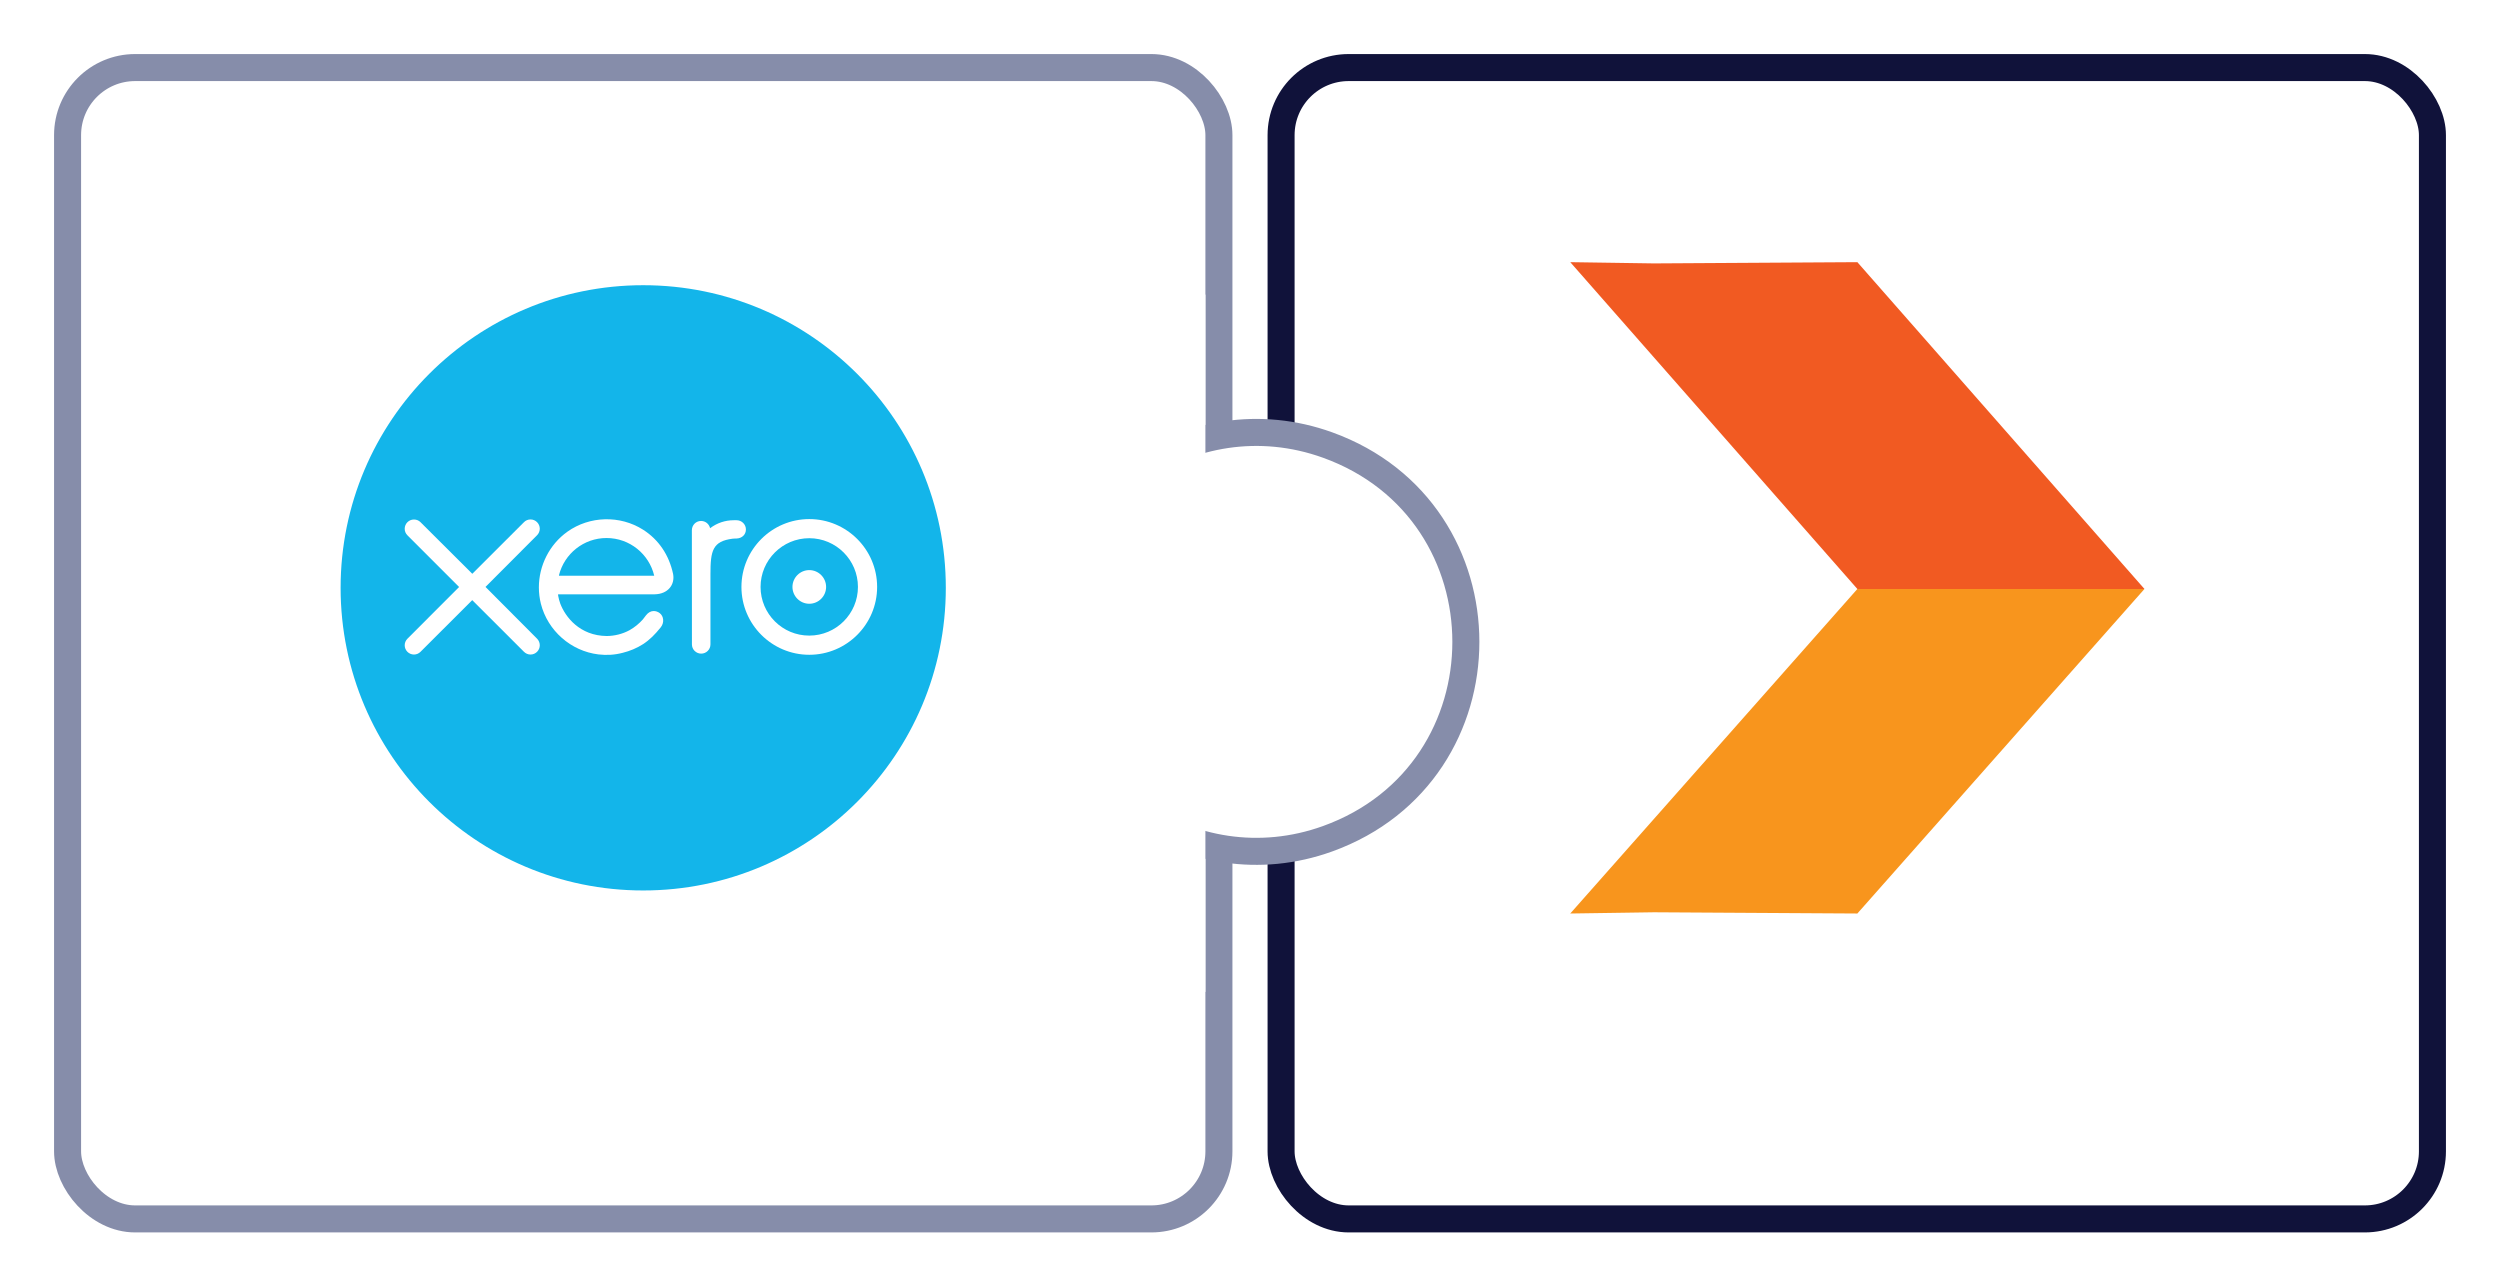
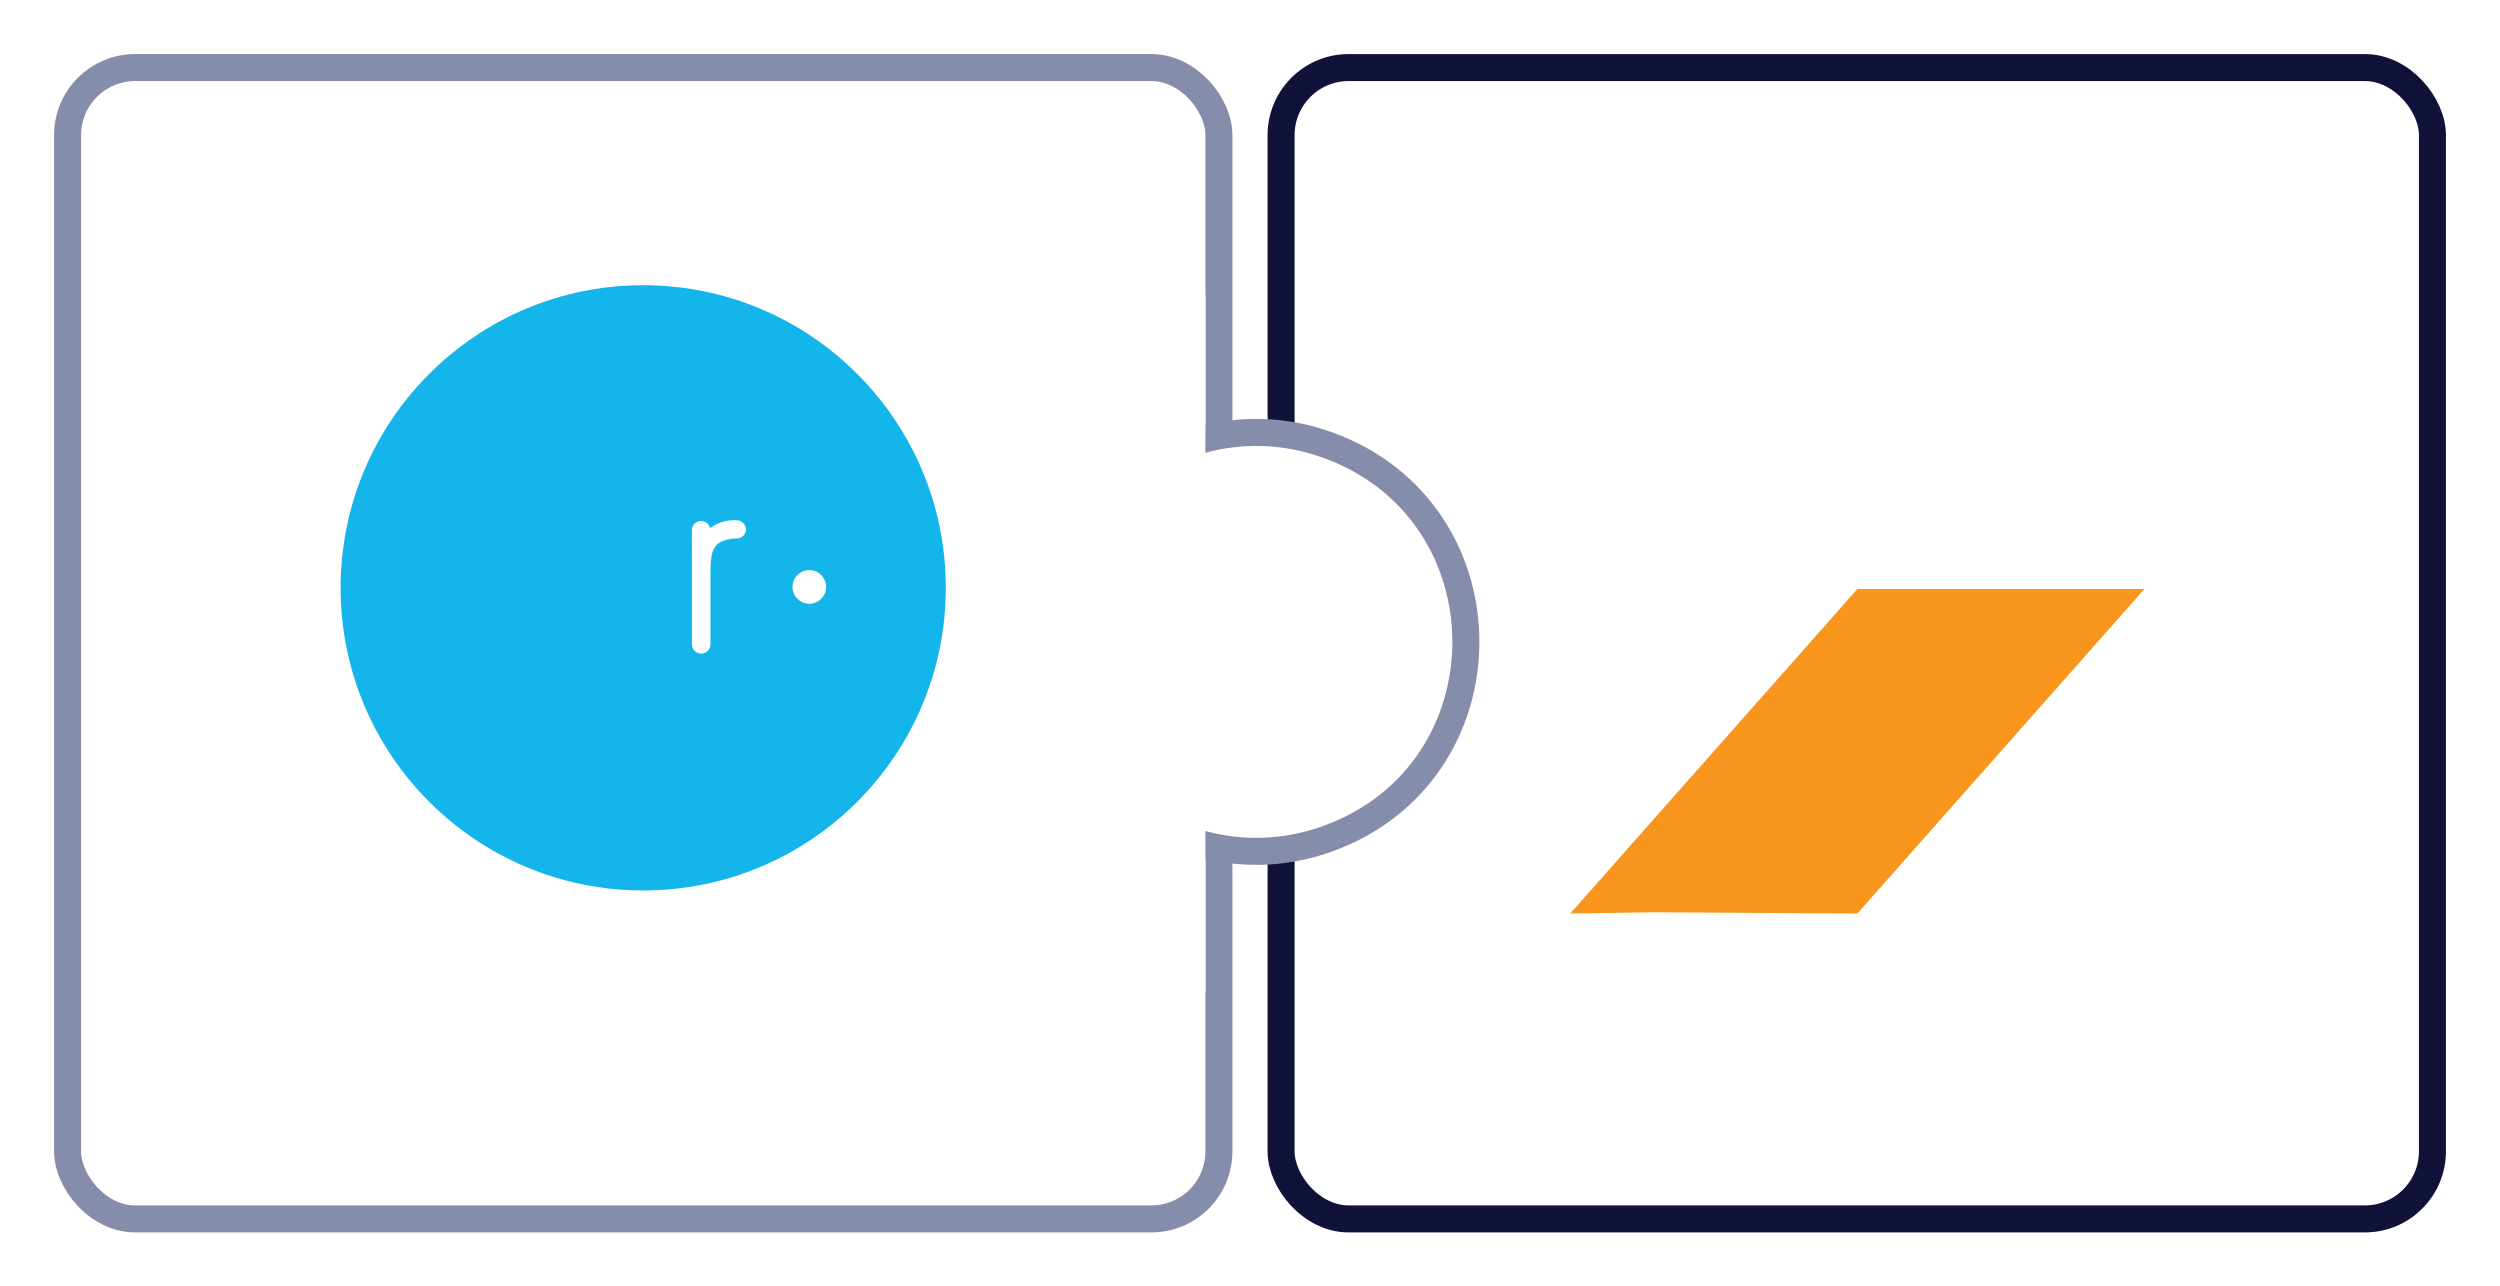
<svg xmlns="http://www.w3.org/2000/svg" width="925" height="476" viewBox="0 0 925 476" fill="none">
  <g filter="url(#filter0_d_623_87)">
    <rect x="469" width="436" height="436" rx="30" fill="white" />
    <rect x="474" y="5" width="426" height="426" rx="25" stroke="#10123A" stroke-width="10" />
  </g>
  <path d="M687.225 338L611.944 337.542L581 338L687.225 217.92H793.449L687.225 338Z" fill="#F8951D" />
-   <path d="M687.225 97L611.944 97.462L581 97L687.225 217.92H793.449L687.225 97Z" fill="#F15A22" />
  <g filter="url(#filter1_d_623_87)">
    <rect x="25" y="5" width="426" height="426" rx="25" fill="white" stroke="#868DAA" stroke-width="10" />
    <path d="M387.5 217.5C387.5 163.854 440.729 126.461 491.196 144.655C559.427 169.253 559.427 265.747 491.196 290.345C440.729 308.539 387.5 271.146 387.5 217.5Z" fill="white" stroke="#868DAA" stroke-width="10" />
    <rect x="360" y="89" width="86" height="258" fill="white" />
  </g>
  <path d="M237.989 329.474C299.815 329.474 349.952 279.332 349.952 217.5C349.952 155.668 299.815 105.526 237.989 105.526C176.163 105.526 126.025 155.668 126.025 217.5C126.025 279.332 176.163 329.474 237.989 329.474Z" fill="#13B5EA" />
-   <path d="M179.632 217.164L198.733 198.017C199.36 197.368 199.719 196.517 199.719 195.621C199.719 193.74 198.174 192.194 196.293 192.194C195.375 192.194 194.501 192.553 193.852 193.224L174.751 212.305L155.583 193.202C154.933 192.553 154.082 192.217 153.164 192.217C151.283 192.217 149.738 193.74 149.738 195.643C149.738 196.561 150.097 197.435 150.768 198.084L169.869 217.187L150.768 236.312C150.097 236.984 149.738 237.835 149.738 238.753C149.738 240.634 151.283 242.179 153.164 242.179C154.082 242.179 154.933 241.821 155.583 241.172L174.728 222.046L193.807 241.104C194.479 241.799 195.352 242.179 196.293 242.179C198.174 242.179 199.719 240.634 199.719 238.753C199.719 237.835 199.36 236.984 198.733 236.334L179.632 217.164Z" fill="white" />
  <path d="M293.209 217.164C293.209 220.591 296.008 223.39 299.434 223.39C302.86 223.39 305.659 220.591 305.659 217.164C305.659 213.738 302.86 210.938 299.434 210.938C296.008 210.938 293.209 213.738 293.209 217.164Z" fill="white" />
-   <path d="M281.408 217.164C281.408 207.221 289.492 199.136 299.434 199.136C309.354 199.136 317.438 207.221 317.438 217.164C317.438 227.107 309.354 235.169 299.434 235.169C289.492 235.192 281.408 227.107 281.408 217.164ZM274.332 217.164C274.332 231.004 285.596 242.269 299.434 242.269C313.273 242.269 324.536 231.004 324.536 217.164C324.536 203.324 313.273 192.06 299.434 192.06C285.596 192.06 274.332 203.324 274.332 217.164Z" fill="white" />
  <path d="M272.54 192.485H271.488C268.331 192.485 265.285 193.493 262.732 195.441C262.396 193.896 261.031 192.754 259.396 192.754C257.515 192.754 256.015 194.255 255.992 196.158L256.015 238.439C256.015 240.32 257.56 241.843 259.441 241.843C261.322 241.843 262.867 240.32 262.867 238.417V212.417C262.867 203.75 263.65 200.256 271.085 199.316C271.779 199.226 272.518 199.249 272.518 199.249C274.556 199.181 275.989 197.793 275.989 195.889C275.989 194.031 274.444 192.485 272.54 192.485Z" fill="white" />
-   <path d="M206.817 213.043C206.817 212.953 206.817 212.841 206.84 212.752C208.833 204.891 215.953 199.069 224.418 199.069C232.994 199.069 240.182 205.026 242.063 213.021H206.817V213.043ZM249.05 212.394C247.572 205.406 243.743 199.673 237.921 195.978C229.411 190.581 218.17 190.872 209.952 196.717C203.257 201.487 199.383 209.303 199.383 217.343C199.383 219.358 199.629 221.396 200.122 223.389C202.652 233.355 211.229 240.902 221.417 242.134C224.44 242.492 227.396 242.335 230.441 241.529C233.061 240.88 235.614 239.827 237.943 238.327C240.361 236.759 242.399 234.699 244.37 232.235C244.414 232.19 244.459 232.146 244.482 232.101C245.848 230.399 245.601 228.003 244.101 226.861C242.847 225.898 240.72 225.494 239.04 227.644C238.682 228.159 238.279 228.674 237.831 229.212C236.51 230.69 234.853 232.101 232.882 233.198C230.374 234.542 227.508 235.303 224.463 235.326C214.498 235.214 209.168 228.271 207.287 223.3C206.952 222.382 206.705 221.419 206.526 220.433C206.504 220.254 206.481 220.075 206.481 219.896C208.541 219.896 242.22 219.896 242.22 219.896C247.146 219.806 249.789 216.335 249.05 212.394Z" fill="white" />
  <defs>
    <filter id="filter0_d_623_87" x="449" y="0" width="476" height="476" filterUnits="userSpaceOnUse" color-interpolation-filters="sRGB">
      <feFlood flood-opacity="0" result="BackgroundImageFix" />
      <feColorMatrix in="SourceAlpha" type="matrix" values="0 0 0 0 0 0 0 0 0 0 0 0 0 0 0 0 0 0 127 0" result="hardAlpha" />
      <feOffset dy="20" />
      <feGaussianBlur stdDeviation="10" />
      <feComposite in2="hardAlpha" operator="out" />
      <feColorMatrix type="matrix" values="0 0 0 0 0 0 0 0 0 0 0 0 0 0 0 0 0 0 0.1 0" />
      <feBlend mode="normal" in2="BackgroundImageFix" result="effect1_dropShadow_623_87" />
      <feBlend mode="normal" in="SourceGraphic" in2="effect1_dropShadow_623_87" result="shape" />
    </filter>
    <filter id="filter1_d_623_87" x="0" y="0" width="567.369" height="476" filterUnits="userSpaceOnUse" color-interpolation-filters="sRGB">
      <feFlood flood-opacity="0" result="BackgroundImageFix" />
      <feColorMatrix in="SourceAlpha" type="matrix" values="0 0 0 0 0 0 0 0 0 0 0 0 0 0 0 0 0 0 127 0" result="hardAlpha" />
      <feOffset dy="20" />
      <feGaussianBlur stdDeviation="10" />
      <feComposite in2="hardAlpha" operator="out" />
      <feColorMatrix type="matrix" values="0 0 0 0 0 0 0 0 0 0 0 0 0 0 0 0 0 0 0.1 0" />
      <feBlend mode="normal" in2="BackgroundImageFix" result="effect1_dropShadow_623_87" />
      <feBlend mode="normal" in="SourceGraphic" in2="effect1_dropShadow_623_87" result="shape" />
    </filter>
  </defs>
</svg>